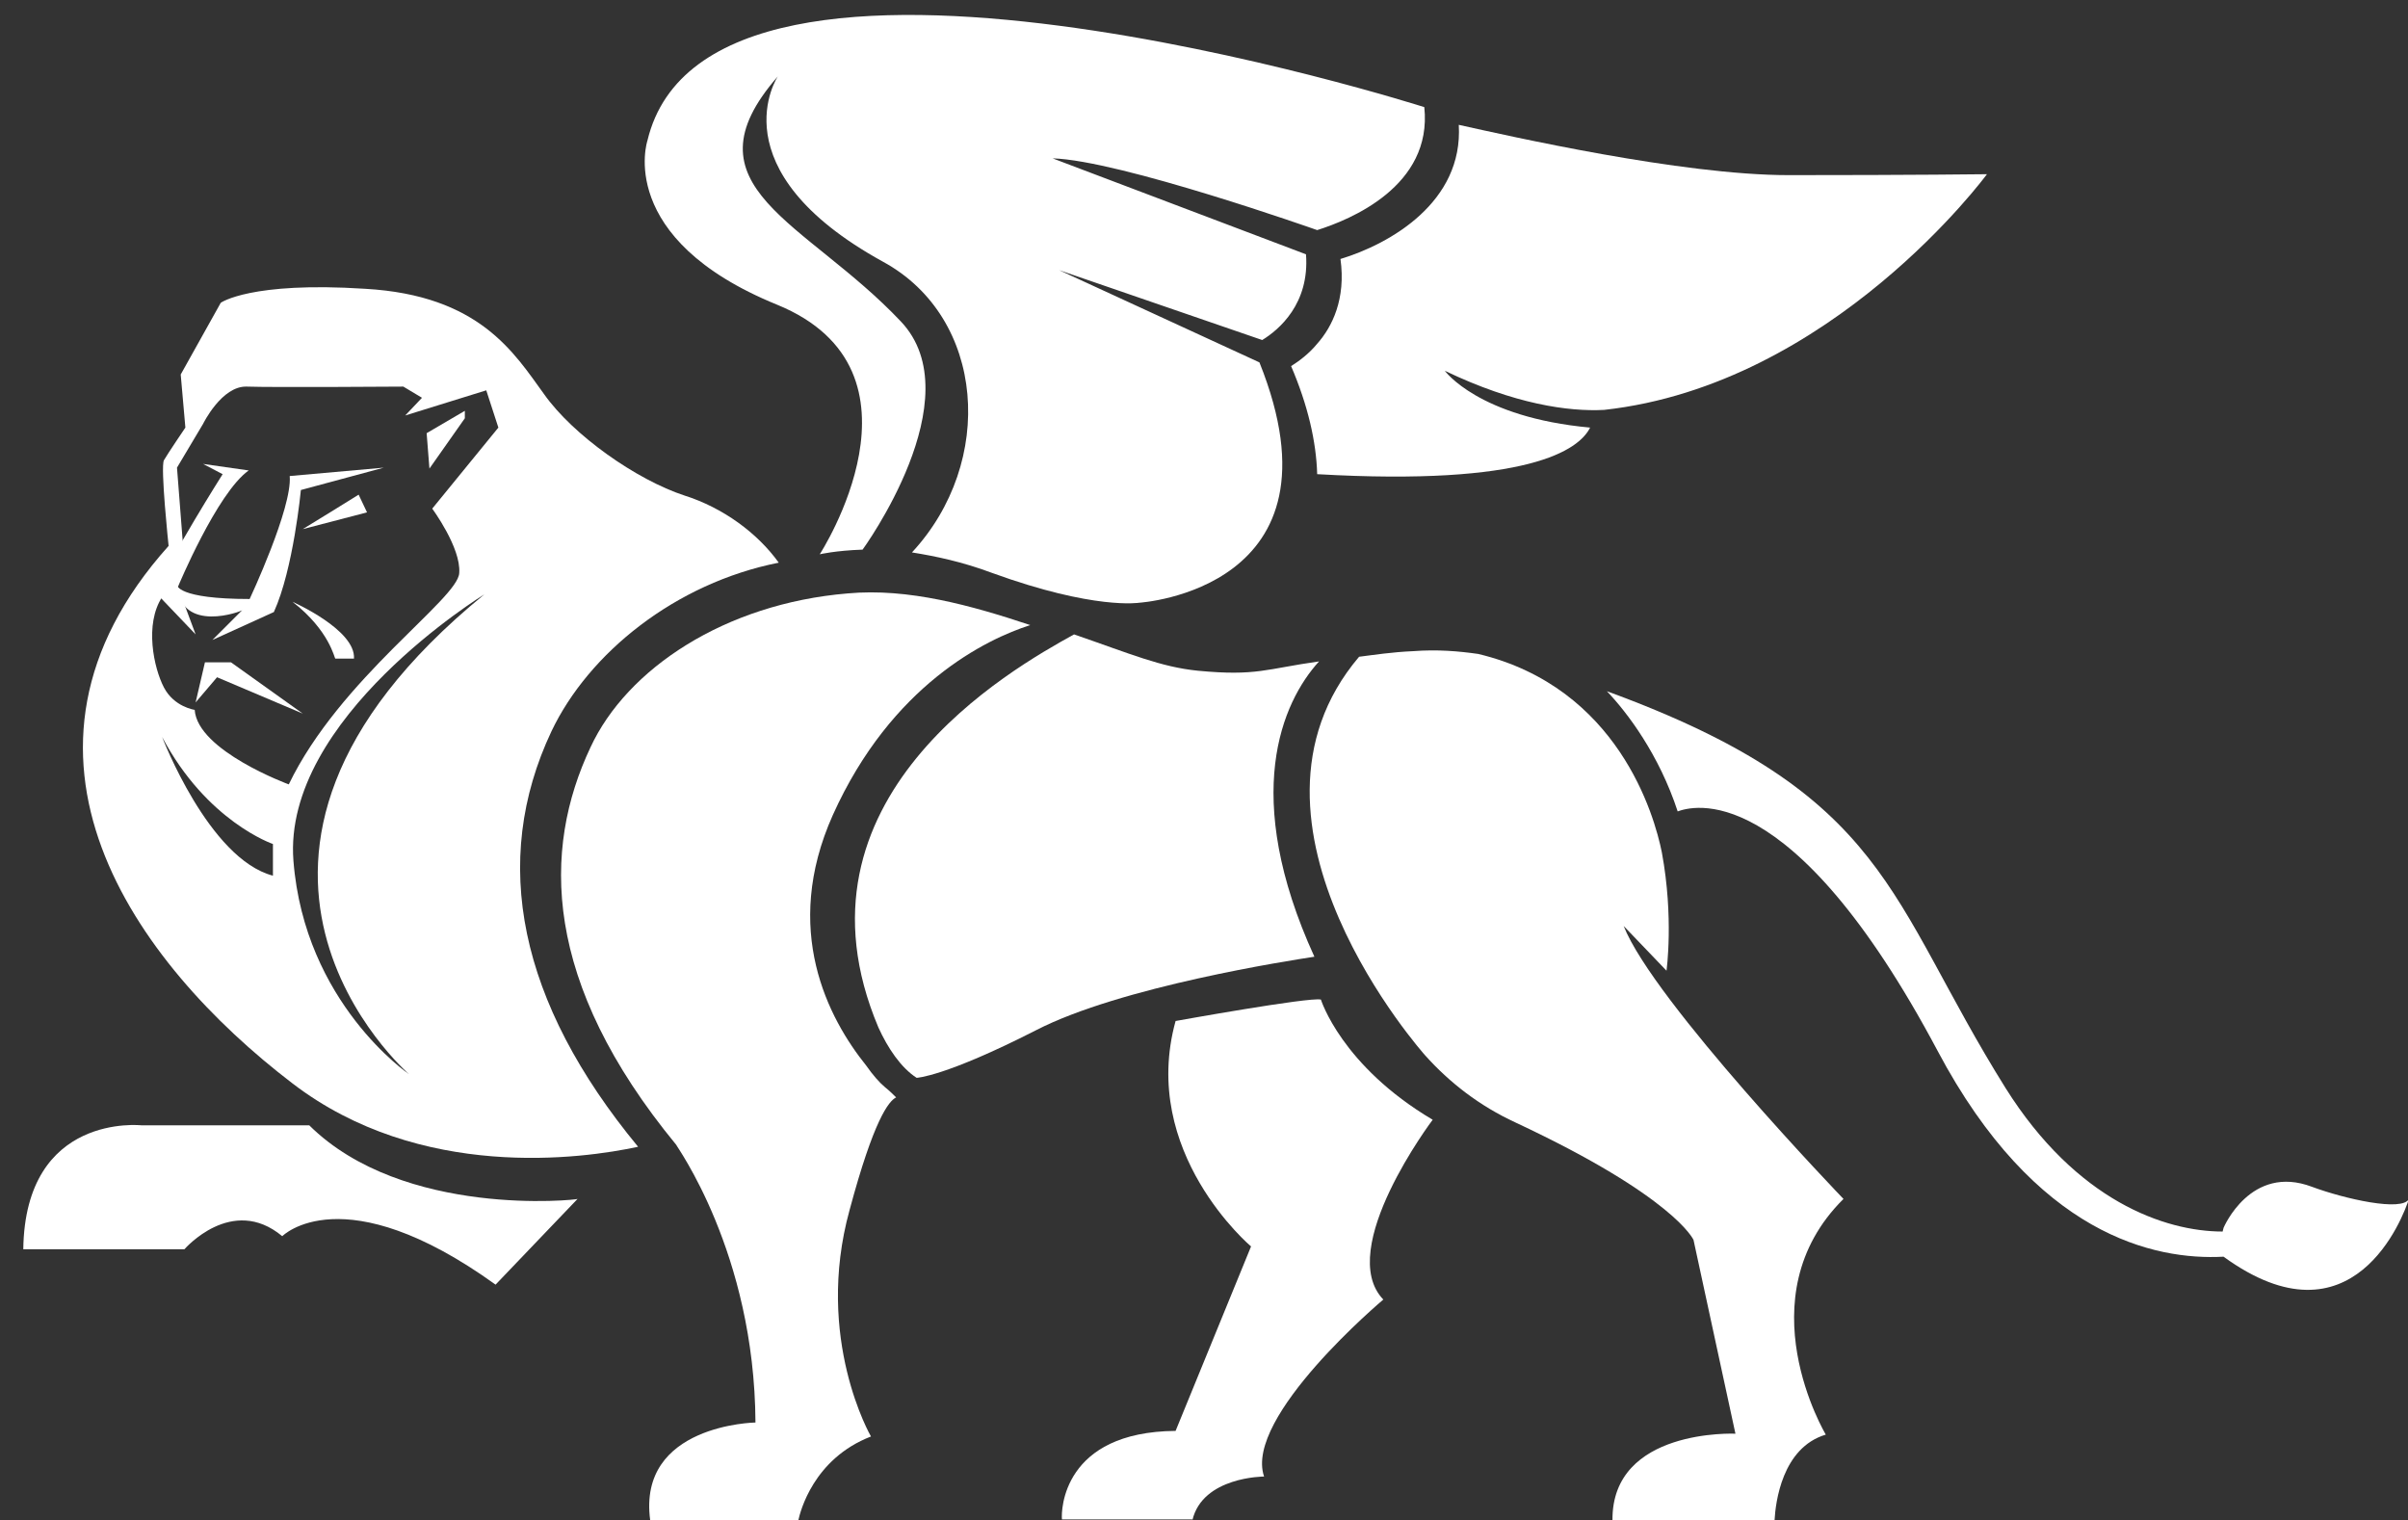
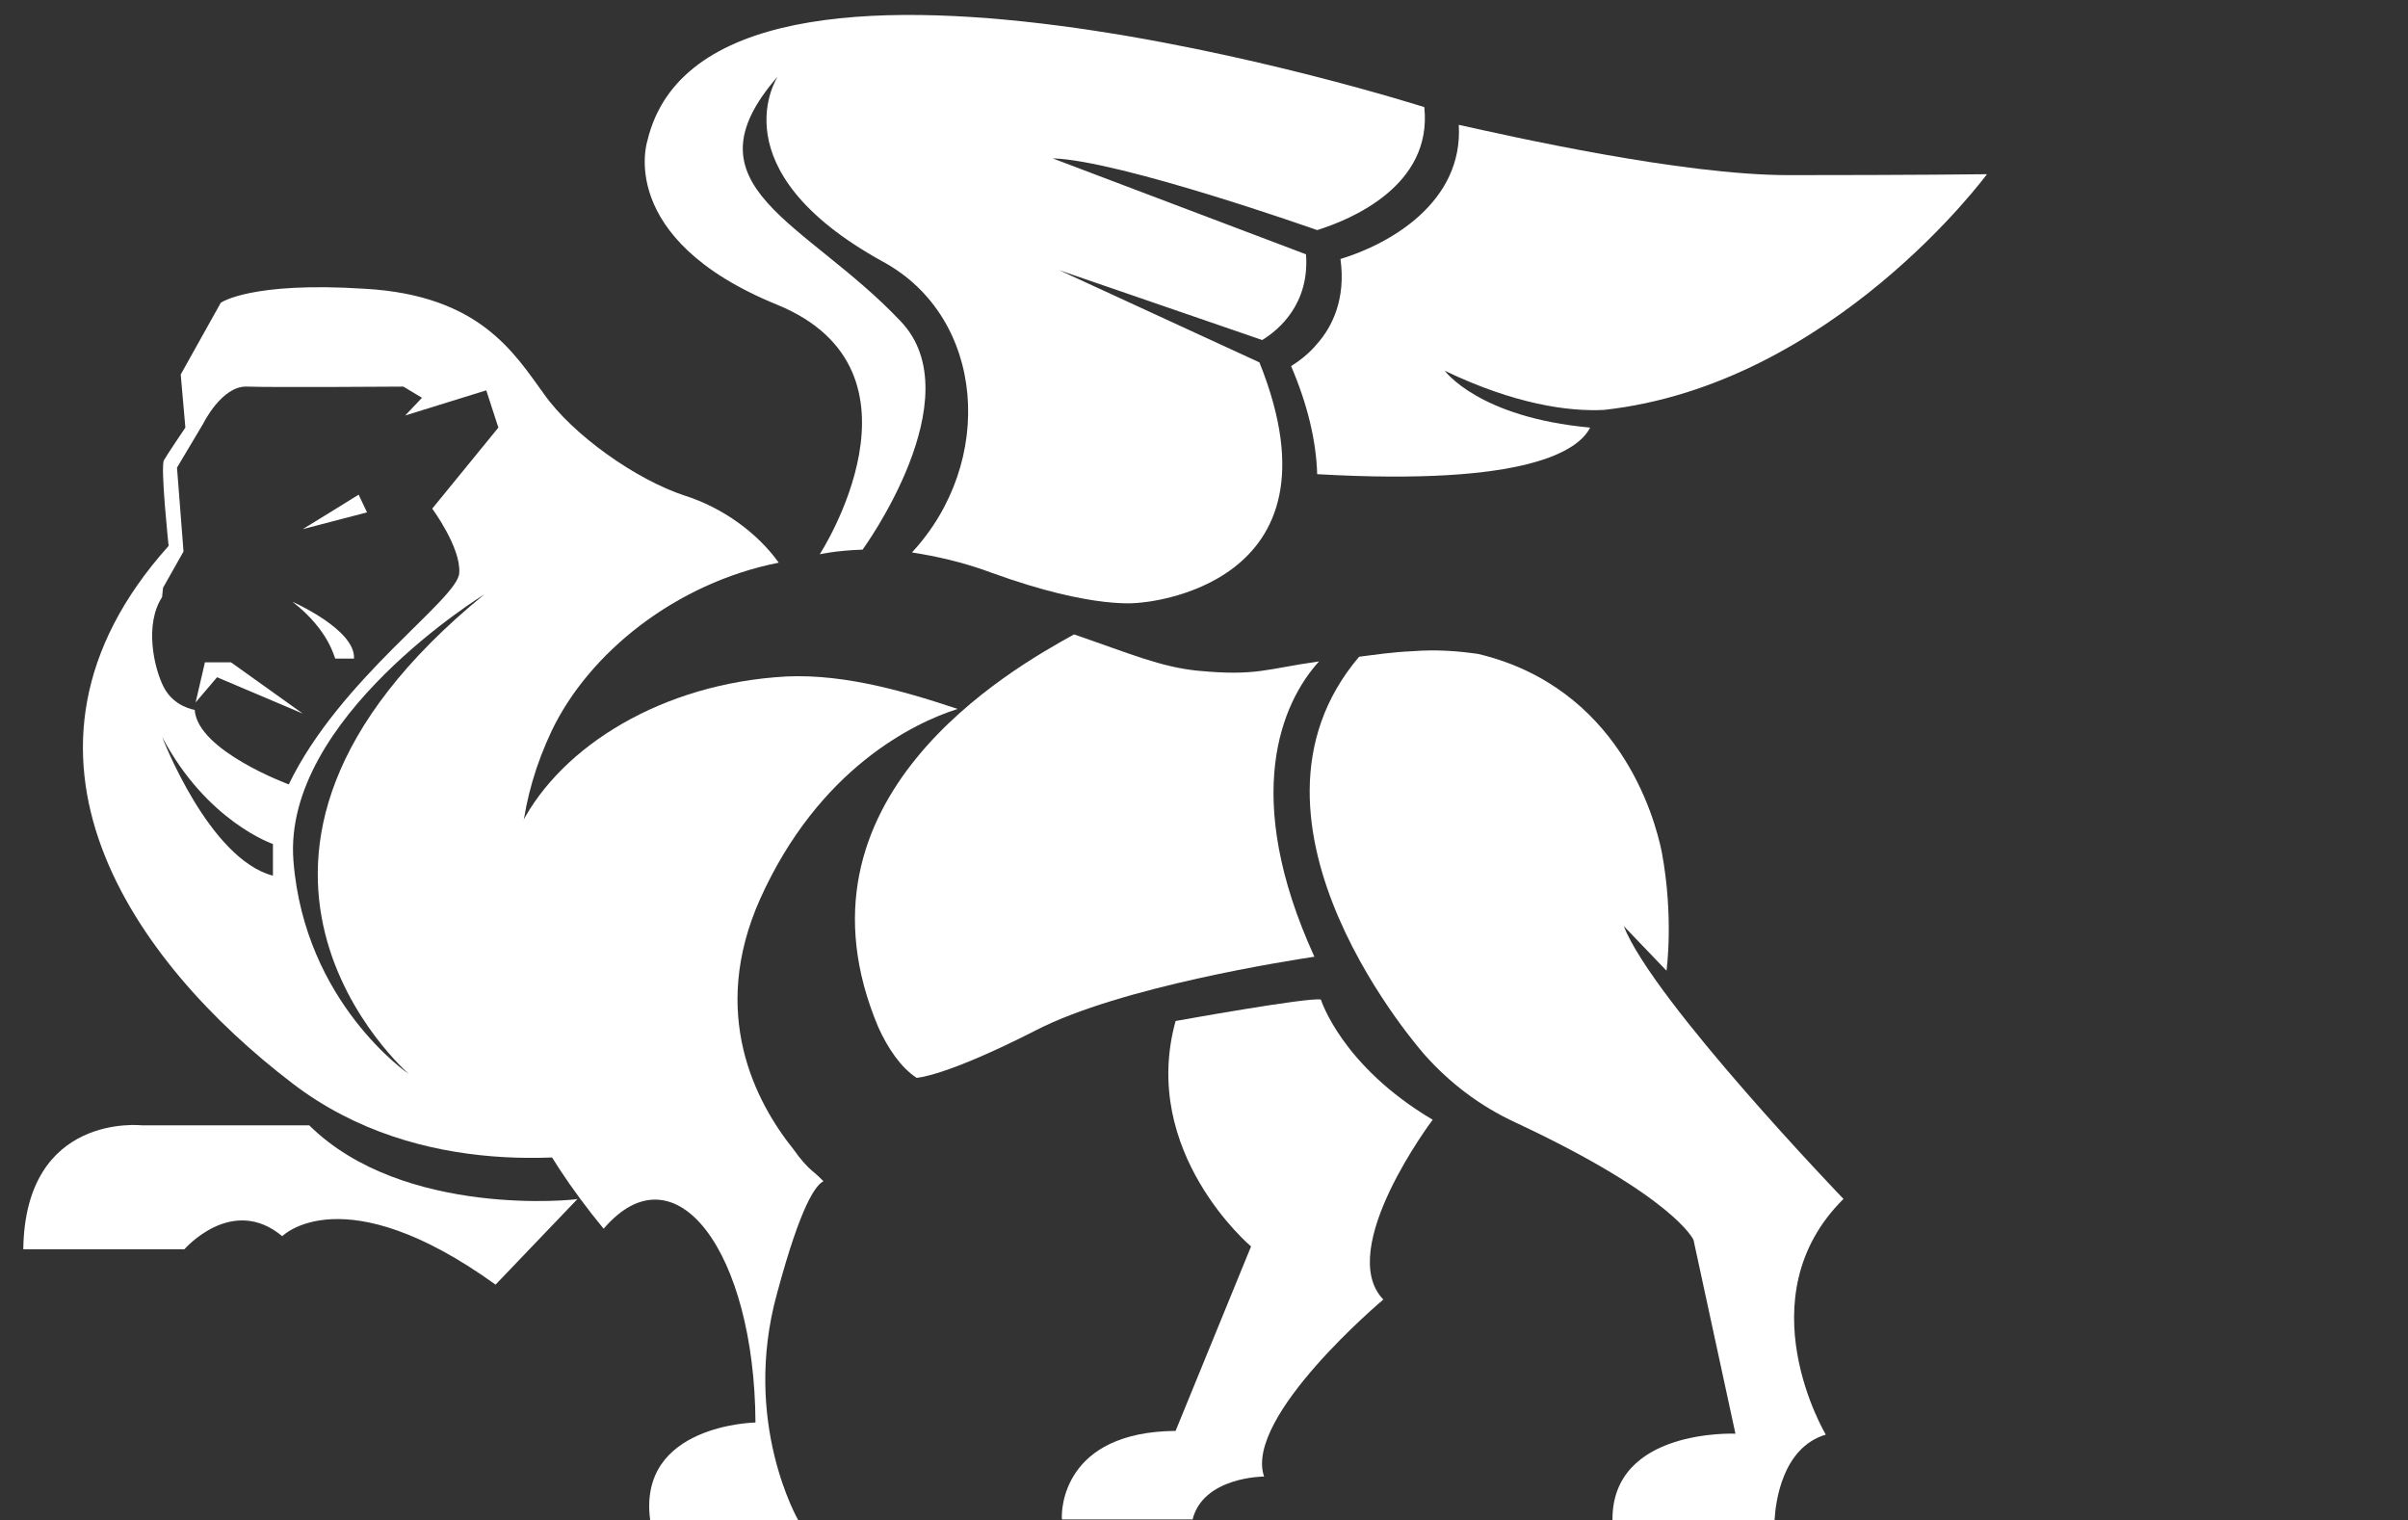
<svg xmlns="http://www.w3.org/2000/svg" id="Layer_1" x="0px" y="0px" viewBox="0 0 258.5 163.2" style="enable-background:new 0 0 258.5 163.2;" xml:space="preserve">
  <rect x="0" y="0" width="258.5" height="163.2" fill="#333333" stroke="none" />
  <style type="text/css"> .st0{fill:#FFFFFF;} </style>
  <g id="XMLID_261_">
    <g id="XMLID_262_">
      <g id="XMLID_263_">
        <g id="XMLID_299_">
          <path id="XMLID_300_" class="st0" d="M33.2,120.8h-18c0,0-12.5-1.4-12.7,13.3h17.3c0,0,5.1-5.9,10.5-1.4c0,0,6.5-6.6,22.9,5.2 l8.8-9.2C62,128.8,43.3,130.8,33.2,120.8z" />
        </g>
        <g id="XMLID_297_">
-           <path id="XMLID_298_" class="st0" d="M21.8,49.8l2.1,1.1c0,0-5.7,9-7.2,12.7l4.3,4.5L19.1,63c0,0,4.2-10.1,7.6-12.5L21.8,49.8z" />
-         </g>
+           </g>
        <g id="XMLID_295_">
-           <path id="XMLID_296_" class="st0" d="M19,62.8c0,0,0,1.5,7.8,1.5c0,0,4.6-9.8,4.3-13.2l10.1-0.9l-8.9,2.4c0,0-0.8,8.5-2.9,13.1 l-6.6,3l3.2-3.2C26,65.6,19.4,68.1,19,62.8z" />
-         </g>
+           </g>
        <g id="XMLID_293_">
          <polygon id="XMLID_294_" class="st0" points="21,75.4 22,71.1 24.8,71.1 32.5,76.6 23.3,72.7 " />
        </g>
        <g id="XMLID_291_">
          <path id="XMLID_292_" class="st0" d="M31.4,64.6c0,0,6.8,3,6.6,6.1h-2C35.9,70.7,35.4,67.7,31.4,64.6z" />
        </g>
        <g id="XMLID_289_">
-           <polygon id="XMLID_290_" class="st0" points="45.8,46.5 46.1,50.3 49.9,44.9 49.9,44.1 " />
-         </g>
+           </g>
        <g id="XMLID_283_">
          <path id="XMLID_284_" class="st0" d="M59.2,78.5c4-8.4,13.3-15.9,24.4-18.1c-2.3-3.2-6-5.9-10.1-7.2c-5.2-1.7-12-6.5-15.1-10.9 c-3.2-4.4-6.9-10.6-19.2-11.3c-12.3-0.8-15.5,1.5-15.5,1.5l-4.3,7.7l0.5,5.7c0,0-1.9,2.8-2.3,3.5c-0.4,0.7,0.5,9.2,0.5,9.2 c-20,22.3-3.6,44.8,13.3,57.7c13.7,10.5,31.1,8.1,37.1,6.8C55.7,107.6,52.6,92.5,59.2,78.5z M29.3,94 c-6.9-1.8-11.9-14.9-11.9-14.9c4.8,9.1,11.9,11.5,11.9,11.5V94z M43.9,115.3c0,0-11.2-7.6-12.4-22.9C30.3,77.1,52,63.8,52,63.8 C17.2,92.2,43.9,115.3,43.9,115.3z M46.4,54.6c0,0,3.1,4.2,2.9,6.9C49.2,64.3,36.5,72.8,31,84.2c0,0-9.8-3.6-10.1-8 c0,0-2.2-0.3-3.3-2.4c-1.1-2.1-2.1-6.8-0.2-9.7l0.1-1l2.2-3.9l-0.7-9l2.8-4.7c0,0,2-4.1,4.7-4c2.7,0.1,16.8,0,16.8,0l2,1.2 l-1.8,1.9l8.7-2.7l1.3,4L46.4,54.6z" />
        </g>
        <g id="XMLID_281_">
          <path id="XMLID_282_" class="st0" d="M152.9,11.5c0,0-76.7-24.5-83.4,3.6c0,0-3.5,10.5,13.9,17.6c17.4,7.1,4.6,26.8,4.6,26.8 s1.7-0.4,4.6-0.5c0,0,11.9-16.3,4.1-24.5C86.5,23.7,73.1,20.1,83.5,8.2c0,0-6.7,10,11.3,19.9c11,6,12.1,21.5,3.1,31.2 c2.5,0.4,5.4,1,8.6,2.2c11,4,15.8,3.2,15.8,3.2s22.7-1.4,12.9-25.8L113.7,29l21.8,7.5c1.8-1.1,5.1-3.9,4.7-9.2L113,17 c7.2,0.2,28.4,7.7,28.4,7.7l0,0C144.9,23.6,153.8,20,152.9,11.5z" />
        </g>
        <g id="XMLID_279_">
          <path id="XMLID_280_" class="st0" d="M192,18.8c-11.5,0-30-4.2-35.4-5.4c0.5,8.3-7.4,12.8-12.7,14.4c0.6,4.3-0.9,7.3-2.5,9.1 c-0.9,1.1-2,1.9-2.8,2.4c1.8,4.2,2.7,8.1,2.8,11.6c22.7,1.3,28.1-2.6,29.3-5c-12-1.1-15.6-6.1-15.6-6.1 c7.5,3.6,13.3,4.4,17.1,4.2c24.5-2.7,41.1-25.3,41.1-25.3S205.5,18.8,192,18.8z" />
        </g>
        <g id="XMLID_277_">
          <polygon id="XMLID_278_" class="st0" points="96.5,117.8 96.5,117.8 96.5,117.8 " />
        </g>
        <g id="XMLID_275_">
          <path id="XMLID_276_" class="st0" d="M96.5,117.8c0.1,0,0.1,0.1,0.1,0.1S96.6,117.8,96.5,117.8z" />
        </g>
        <g id="XMLID_273_">
          <path id="XMLID_274_" class="st0" d="M141.6,71c-5.7,0.8-6.7,1.6-13,1c-4-0.4-7.2-1.8-13.3-3.9c-6.7,3.7-31.4,17.6-21,42.2 c1,2.2,2.4,4.3,4.1,5.4c0,0,3-0.1,12.8-5.1c9.1-4.7,27.3-7.5,29.9-7.9C133.2,85.4,137.6,75.4,141.6,71z" />
        </g>
        <g id="XMLID_270_">
          <g id="XMLID_271_">
-             <path id="XMLID_272_" class="st0" d="M248.2,127.4c-6.6-2.5-9.5,4.4-9.5,4.4l-0.1,0.4c-6.2,0-15.7-3.3-23.3-15.4 c-12.7-20.3-12.4-31.5-42.8-42.6c2.2,2.3,5.6,6.8,7.6,12.9c1.4-0.5,12.1-4,27.9,25.7c10.5,19.8,23.3,22.5,30.7,22.1 c13.9,10.1,19.3-4.3,19.9-6.2C257.9,130.1,251.7,128.7,248.2,127.4z" />
-           </g>
+             </g>
        </g>
        <g id="XMLID_267_">
          <g id="XMLID_268_">
            <path id="XMLID_269_" class="st0" d="M32.5,56.8c0.2-0.1,6-3.7,6-3.7l0.9,1.9L32.5,56.8z" />
          </g>
        </g>
-         <path id="XMLID_266_" class="st0" d="M81.1,152.7c0,0-12.7,0.2-11.3,10.5h15.9c0.2-0.9,1.6-6.6,7.8-9c0,0-6.1-10.5-2.3-24.3 c2.6-9.7,4.2-11.7,5-12.1c-0.3-0.3-0.7-0.7-1.2-1.1c-0.6-0.5-1.3-1.3-2-2.3c-4.1-5.1-9.1-14.6-3.6-26.9 c6.3-14,16.5-18.9,21.2-20.4c-6.3-2.1-13.1-4-19.6-3.4c-13.2,1.1-23.7,8.1-27.6,16.5c-5.2,11-5.2,25.2,9.2,42.7 C72.5,122.9,81,134.4,81.1,152.7z" />
+         <path id="XMLID_266_" class="st0" d="M81.1,152.7c0,0-12.7,0.2-11.3,10.5h15.9c0,0-6.1-10.5-2.3-24.3 c2.6-9.7,4.2-11.7,5-12.1c-0.3-0.3-0.7-0.7-1.2-1.1c-0.6-0.5-1.3-1.3-2-2.3c-4.1-5.1-9.1-14.6-3.6-26.9 c6.3-14,16.5-18.9,21.2-20.4c-6.3-2.1-13.1-4-19.6-3.4c-13.2,1.1-23.7,8.1-27.6,16.5c-5.2,11-5.2,25.2,9.2,42.7 C72.5,122.9,81,134.4,81.1,152.7z" />
        <path id="XMLID_265_" class="st0" d="M128,163.2c1.1-4.7,7.7-4.7,7.7-4.7c-2.2-6.4,12.8-19,12.8-19c-5.2-5.4,5.3-19.3,5.3-19.3 c-9.8-5.8-12-12.9-12-12.9c-1.2-0.3-15.6,2.3-15.6,2.3c-3.9,14.1,8.1,24.2,8.1,24.2l-8.1,19.8c-12.1,0.1-12.3,8.5-12.2,9.5H128z" />
        <path id="XMLID_264_" class="st0" d="M162.7,120.5c17.1,8,19.1,12.6,19.1,12.6l4.5,20.8c0,0-13.3-0.6-13.2,9.3h17.4 c0.1-1.9,0.8-7.8,5.5-9.2c0,0-8.8-14.7,1.9-25.3c0,0-20.4-21.2-23.6-29.3l4.6,4.8c0,0,0.8-5.7-0.5-12.7 c-0.8-4-4.7-17.7-19.7-21.3c-2.1-0.3-4.4-0.5-7-0.3c-2.3,0.1-4.2,0.4-5.8,0.6c-15.2,17.9,7.1,42.8,7.1,42.8 C155.6,116.2,158.8,118.7,162.7,120.5z" />
      </g>
    </g>
  </g>
</svg>